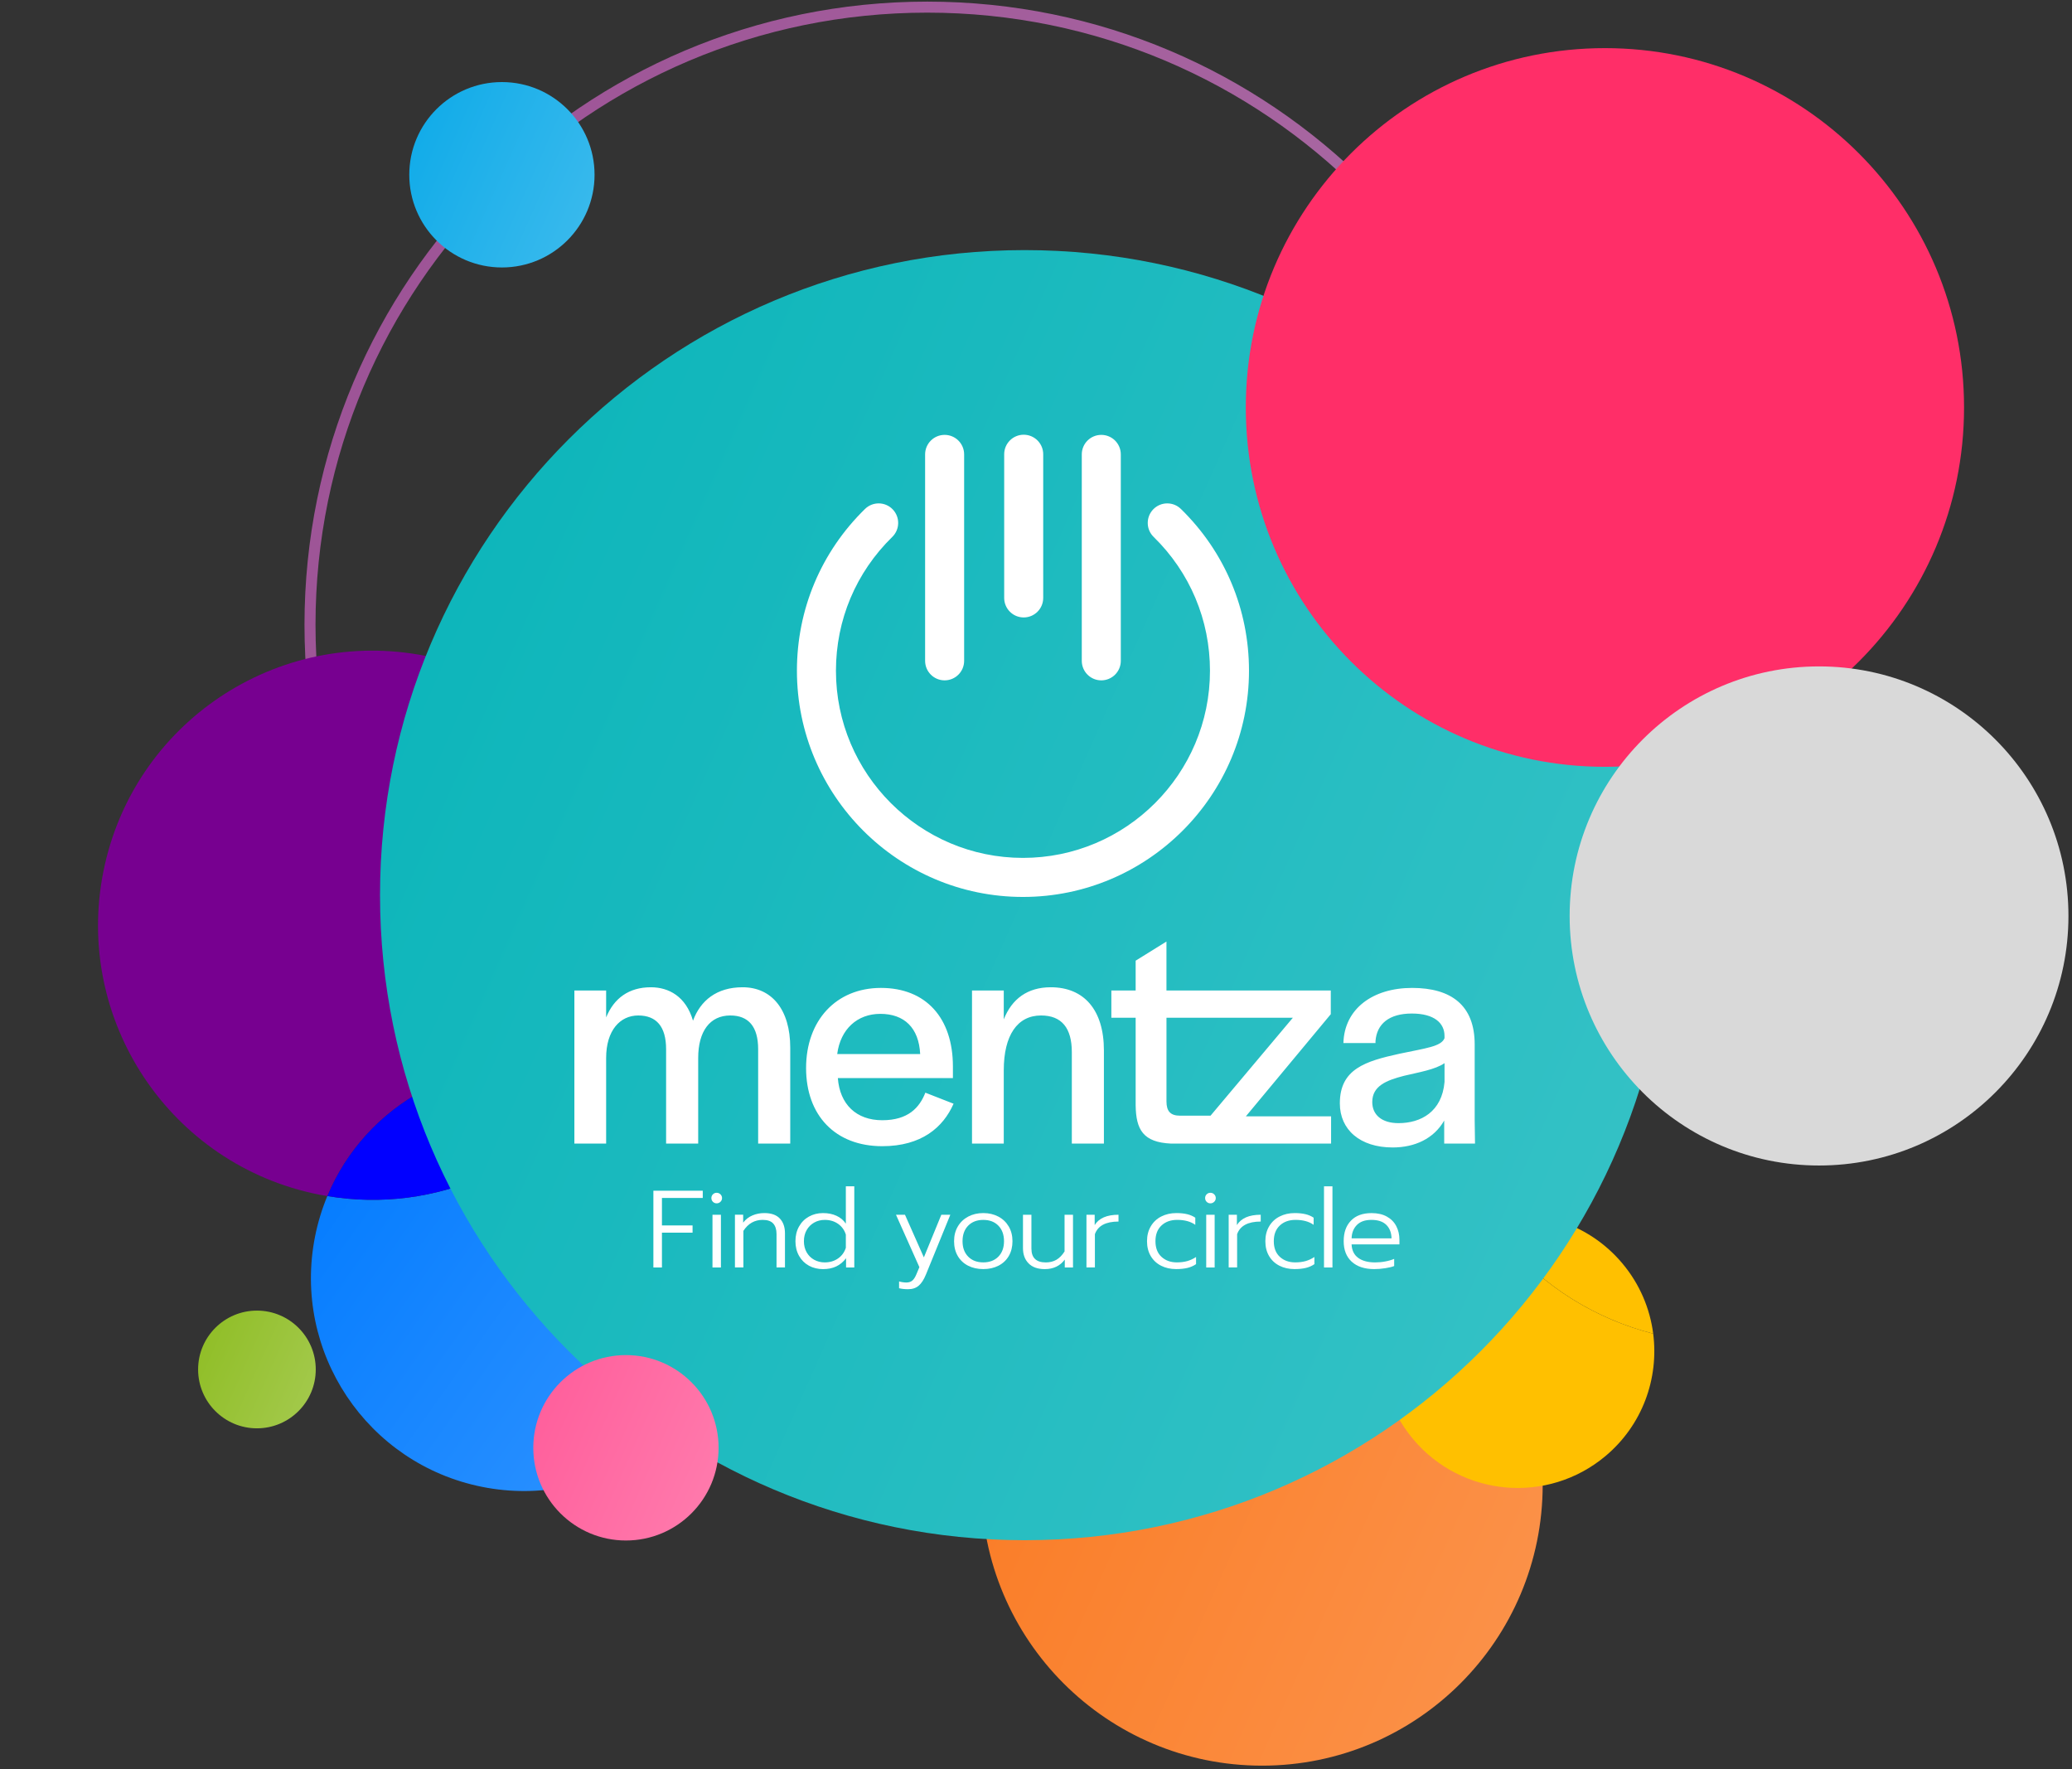
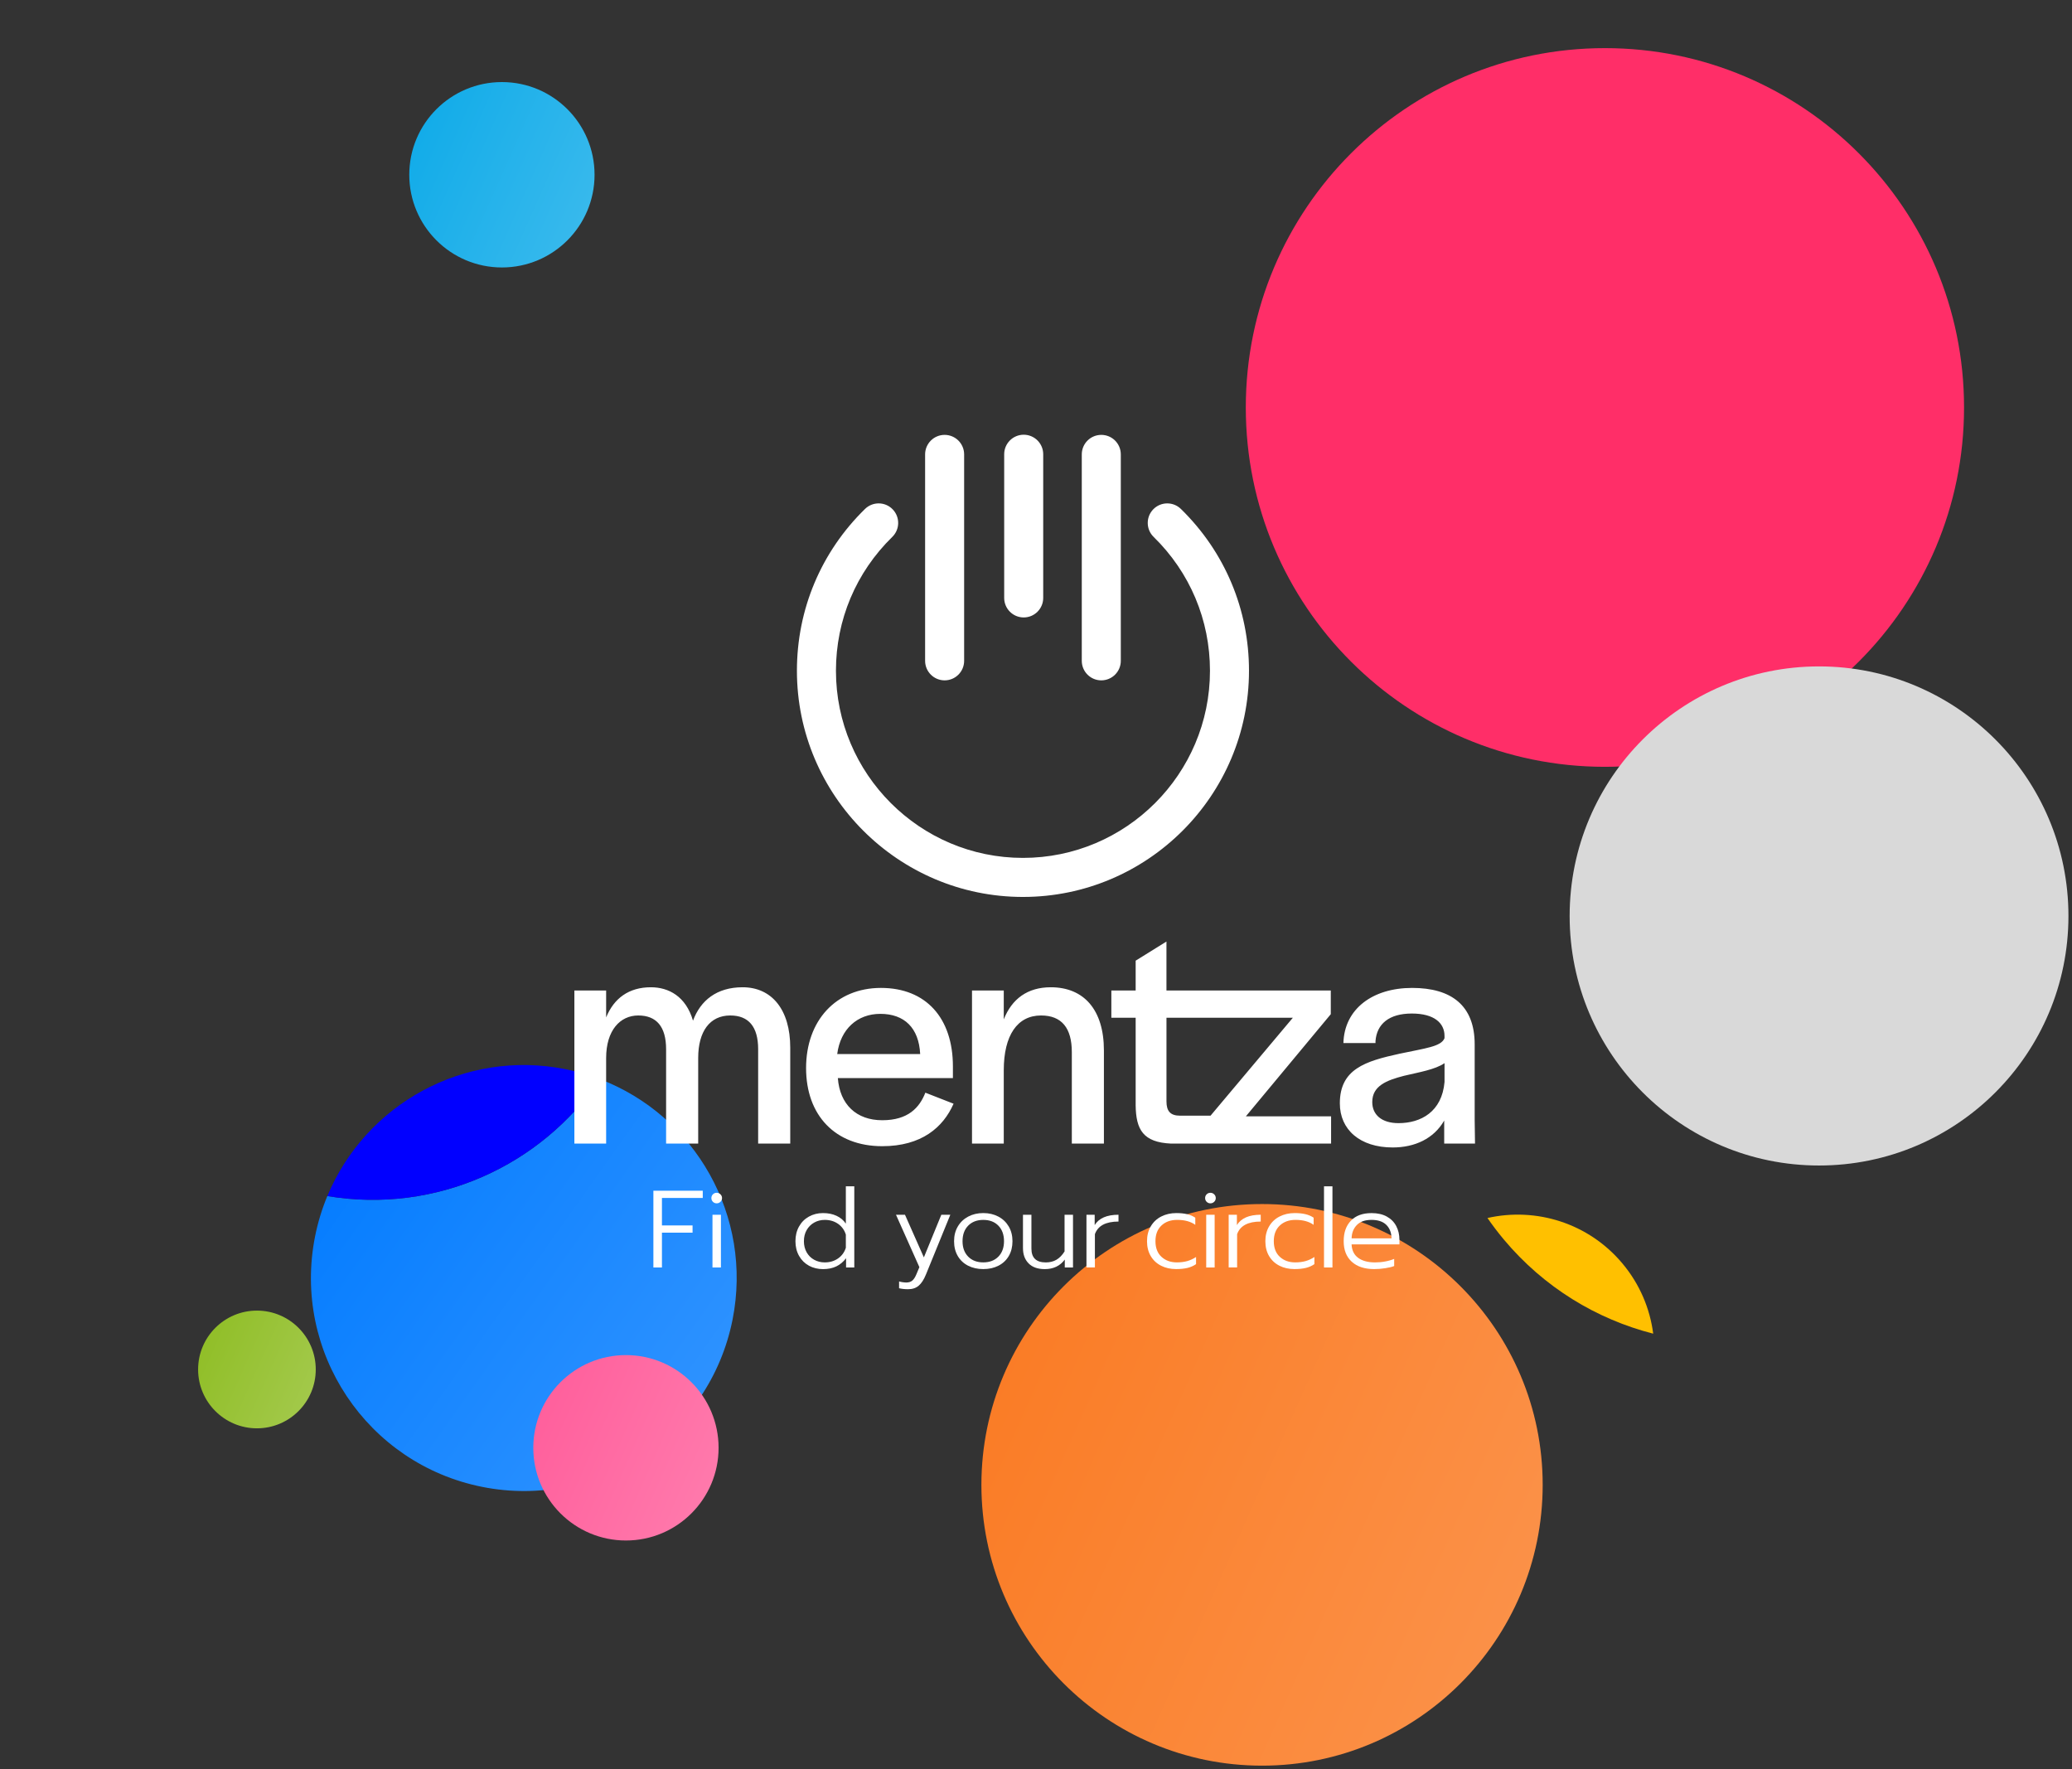
<svg xmlns="http://www.w3.org/2000/svg" width="581" height="496" viewBox="0 0 581 496" fill="none">
  <rect x="0" y="0" width="581" height="496" fill="#333333" stroke="none" />
-   <path d="M260.014 348.318C355.608 348.318 433.102 270.792 433.102 175.159C433.102 79.526 355.608 2 260.014 2C164.42 2 86.926 79.526 86.926 175.159C86.926 270.792 164.42 348.318 260.014 348.318Z" stroke="url(#paint0_linear_7382_1759)" stroke-width="3.09" stroke-miterlimit="10" />
  <path d="M353.884 495.004C397.345 495.004 432.576 459.758 432.576 416.28C432.576 372.801 397.345 337.555 353.884 337.555C310.423 337.555 275.191 372.801 275.191 416.28C275.191 459.758 310.423 495.004 353.884 495.004Z" fill="url(#paint1_linear_7382_1759)" />
-   <path d="M463.568 373.894C447.73 369.85 432.959 360.977 421.667 347.476C420.035 345.525 418.514 343.518 417.097 341.469C411.356 342.77 405.823 345.408 400.995 349.452C384.777 363.038 382.636 387.21 396.217 403.435C409.797 419.66 433.959 421.801 450.177 408.215C460.581 399.501 465.181 386.431 463.562 373.894H463.568Z" fill="#FFC000" />
  <path d="M463.565 373.895C462.663 366.893 459.823 360.051 454.953 354.233C445.414 342.832 430.656 338.401 417.094 341.47C418.511 343.519 420.032 345.526 421.664 347.477C432.962 360.971 447.727 369.845 463.565 373.895Z" fill="#FFC000" />
  <path d="M168.203 302.539C151.79 326.792 122.264 340.417 91.788 335.314C90.3 338.896 89.134 342.675 88.347 346.629C81.907 378.971 102.891 410.408 135.22 416.851C167.548 423.294 198.973 402.302 205.413 369.96C211.185 340.976 194.914 312.724 168.203 302.539Z" fill="url(#paint2_linear_7382_1759)" />
-   <path d="M158.542 299.745C161.893 300.413 165.113 301.361 168.205 302.541C173.782 294.291 177.849 284.828 179.917 274.446C188.22 232.746 161.16 192.214 119.483 183.908C77.806 175.601 37.284 202.672 28.981 244.366C20.679 286.06 47.738 326.599 89.415 334.905C90.209 335.063 91.004 335.184 91.797 335.317C102.496 309.574 130.173 294.085 158.549 299.74L158.542 299.745Z" fill="#770090" />
  <path d="M168.206 302.538C165.113 301.358 161.893 300.41 158.543 299.742C130.166 294.087 102.489 309.576 91.79 335.319C122.26 340.415 151.793 326.792 168.205 302.544L168.206 302.538Z" fill="#0100FF" />
-   <path d="M287.326 431.801C387.162 431.801 468.094 350.835 468.094 250.959C468.094 151.083 387.162 70.117 287.326 70.117C187.491 70.117 106.559 151.083 106.559 250.959C106.559 350.835 187.491 431.801 287.326 431.801Z" fill="url(#paint3_linear_7382_1759)" />
  <path d="M140.739 74.984C155.086 74.984 166.716 63.349 166.716 48.996C166.716 34.643 155.086 23.008 140.739 23.008C126.392 23.008 114.762 34.643 114.762 48.996C114.762 63.349 126.392 74.984 140.739 74.984Z" fill="url(#paint4_linear_7382_1759)" />
  <path d="M175.516 431.882C189.863 431.882 201.494 420.247 201.494 405.894C201.494 391.541 189.863 379.906 175.516 379.906C161.17 379.906 149.539 391.541 149.539 405.894C149.539 420.247 161.17 431.882 175.516 431.882Z" fill="url(#paint5_linear_7382_1759)" />
  <path d="M72.045 400.432C81.154 400.432 88.539 393.044 88.539 383.931C88.539 374.817 81.154 367.43 72.045 367.43C62.935 367.43 55.551 374.817 55.551 383.931C55.551 393.044 62.935 400.432 72.045 400.432Z" fill="url(#paint6_linear_7382_1759)" />
  <path d="M286.843 251.459C251.892 251.459 223.461 223.01 223.461 188.045C223.461 170.826 230.245 154.717 242.556 142.684C244.721 140.573 248.181 140.61 250.297 142.776C252.407 144.942 252.37 148.403 250.205 150.52C240.016 160.48 234.404 173.808 234.404 188.051C234.404 216.978 257.928 240.511 286.843 240.511C315.759 240.511 339.282 216.978 339.282 188.051C339.282 173.808 333.67 160.48 323.481 150.52C321.322 148.409 321.279 144.942 323.389 142.776C325.499 140.616 328.965 140.573 331.13 142.684C343.447 154.717 350.225 170.826 350.225 188.045C350.225 223.01 321.788 251.459 286.837 251.459H286.843ZM308.809 190.739C305.785 190.739 303.337 188.284 303.337 185.265V127.392C303.337 124.366 305.785 121.918 308.809 121.918C311.833 121.918 314.28 124.366 314.28 127.392V185.265C314.28 188.29 311.827 190.739 308.809 190.739ZM264.877 190.739C261.853 190.739 259.406 188.284 259.406 185.265V127.392C259.406 124.366 261.86 121.918 264.877 121.918C267.895 121.918 270.349 124.366 270.349 127.392V185.265C270.349 188.29 267.901 190.739 264.877 190.739ZM287.052 173.102C284.028 173.102 281.58 170.648 281.58 167.629V127.349C281.58 124.323 284.034 121.875 287.052 121.875C290.07 121.875 292.523 124.33 292.523 127.349V167.629C292.523 170.654 290.07 173.102 287.052 173.102Z" fill="white" />
  <path d="M161.059 277.688H169.965V285.236C172.149 279.873 176.326 276.78 182.509 276.78C187.508 276.78 192.323 279.327 194.323 286.144C196.415 280.505 200.954 276.78 208.229 276.78C216.411 276.78 221.588 283.052 221.588 293.692V320.607H212.59V294.146C212.59 287.783 209.867 284.69 204.775 284.69C199.052 284.69 195.777 289.145 195.777 296.601V320.607H186.778V294.146C186.778 287.783 184.049 284.69 178.964 284.69C173.879 284.69 169.965 288.875 169.965 296.601V320.607H161.059V277.688ZM259.478 306.327C257.84 310.512 254.663 314.059 247.388 314.059C240.113 314.059 235.482 309.604 234.936 302.24H267.201V298.97C267.201 285.42 259.656 276.964 247.026 276.964C234.396 276.964 226.029 286.15 226.029 299.424C226.029 312.697 234.206 321.337 247.388 321.337C258.386 321.337 264.477 316.066 267.385 309.426L259.478 306.333V306.327ZM246.842 284.236C253.571 284.236 257.656 288.145 258.024 295.509H234.758C235.666 288.507 240.395 284.236 246.848 284.236H246.842ZM272.556 277.688H281.462V285.782C283.732 280.057 288.099 276.78 294.638 276.78C303.906 276.78 309.543 283.052 309.543 294.508V320.601H300.545V294.962C300.545 288.231 297.729 284.69 291.914 284.69C285.277 284.69 281.462 290.237 281.462 300.056V320.601H272.556V277.682V277.688ZM349.347 312.967L373.159 284.328V277.688H327.08V263.961L318.444 269.324V277.688H311.629V285.328H318.444V309.88C318.536 316.698 320.535 320.245 328.35 320.607H373.244V312.967H349.34H349.347ZM330.902 312.783C328.172 312.783 327.086 311.506 327.086 308.782V285.322H362.528L339.44 312.783H330.908H330.902ZM413.6 320.601L413.508 313.967V292.784C413.508 281.873 406.963 276.964 395.965 276.964C384.966 276.964 376.968 282.782 376.698 292.422H385.696V291.876C386.058 287.059 389.512 284.144 395.873 284.144C402.234 284.144 405.049 286.875 405.049 290.415V291.053C404.141 293.416 399.688 293.87 392.419 295.417C382.875 297.509 375.698 299.687 375.698 309.328C375.698 316.692 381.335 321.693 390.512 321.693C396.695 321.693 402.056 319.238 404.963 314.145V320.601H413.6ZM392.149 314.875C387.426 314.875 384.789 312.513 384.789 308.966C384.789 304.419 388.788 302.872 393.695 301.602C397.878 300.602 402.418 299.872 405.055 298.055V303.326C404.331 311.69 398.424 314.875 392.149 314.875Z" fill="white" />
  <path d="M183.207 333.819H197.057V335.85H185.612V343.545H194.199V345.576H185.612V355.333H183.213V333.812L183.207 333.819Z" fill="white" />
  <path d="M199.906 336.927C199.618 336.638 199.477 336.288 199.477 335.877C199.477 335.466 199.618 335.116 199.906 334.828C200.194 334.54 200.544 334.398 200.955 334.398C201.366 334.398 201.722 334.54 202.016 334.828C202.31 335.116 202.464 335.466 202.464 335.877C202.464 336.288 202.317 336.638 202.016 336.927C201.715 337.215 201.366 337.356 200.955 337.356C200.544 337.356 200.194 337.215 199.906 336.927ZM199.783 340.559H202.151V355.336H199.783V340.559Z" fill="white" />
-   <path d="M206.082 340.546H208.388V342.761C209.106 341.841 209.983 341.16 211.02 340.73C212.056 340.301 213.161 340.086 214.326 340.086C216.277 340.086 217.724 340.601 218.681 341.626C219.638 342.651 220.11 344.026 220.11 345.75V355.323H217.743V345.965C217.743 344.694 217.436 343.713 216.823 343.025C216.209 342.338 215.222 341.994 213.866 341.994C211.59 341.994 209.781 343.019 208.45 345.075V355.329H206.082V340.552V340.546Z" fill="white" />
  <path d="M226.838 354.841C225.666 354.203 224.746 353.295 224.065 352.098C223.39 350.908 223.047 349.533 223.047 347.975C223.047 346.416 223.378 345.066 224.047 343.863C224.715 342.66 225.635 341.734 226.819 341.077C227.997 340.421 229.316 340.089 230.776 340.089C232.236 340.089 233.45 340.341 234.548 340.844C235.646 341.347 236.523 342.084 237.18 343.047V332.578H239.547V355.332H237.241V352.749C236.462 353.774 235.542 354.541 234.487 355.044C233.432 355.547 232.193 355.799 230.776 355.799C229.359 355.799 228.003 355.479 226.838 354.847V354.841ZM234.977 352.822C236.032 352.092 236.769 351.092 237.18 349.822V346.127C236.787 344.857 236.063 343.851 235.008 343.108C233.953 342.372 232.708 341.998 231.266 341.998C230.181 341.998 229.187 342.249 228.298 342.752C227.402 343.256 226.703 343.961 226.187 344.863C225.672 345.765 225.421 346.802 225.421 347.975C225.421 349.147 225.678 350.184 226.187 351.086C226.703 351.988 227.402 352.687 228.298 353.178C229.193 353.669 230.181 353.915 231.266 353.915C232.683 353.915 233.916 353.553 234.977 352.822Z" fill="white" />
  <path d="M252.107 361.157V359.248C252.334 359.328 252.653 359.401 253.076 359.463C253.499 359.524 253.849 359.555 254.137 359.555C254.837 359.555 255.401 359.371 255.83 359.003C256.26 358.634 256.652 358.015 257.002 357.156L257.799 355.247L251.242 340.562H253.763L259.057 352.51L263.952 340.562H266.473L259.64 357.309C259.063 358.726 258.394 359.77 257.621 360.432C256.855 361.101 255.855 361.433 254.622 361.433C253.677 361.433 252.837 361.341 252.101 361.157H252.107Z" fill="white" />
  <path d="M271.453 354.838C270.214 354.2 269.245 353.292 268.558 352.113C267.871 350.935 267.527 349.555 267.527 347.971C267.527 346.388 267.877 345.038 268.576 343.848C269.276 342.657 270.245 341.737 271.484 341.074C272.723 340.417 274.134 340.086 275.716 340.086C277.299 340.086 278.703 340.417 279.949 341.074C281.188 341.731 282.157 342.657 282.856 343.848C283.555 345.038 283.905 346.413 283.905 347.971C283.905 349.53 283.562 350.929 282.875 352.113C282.188 353.292 281.224 354.2 279.979 354.838C278.74 355.476 277.317 355.789 275.716 355.789C274.115 355.789 272.692 355.47 271.453 354.838ZM279.949 352.298C281.004 351.218 281.531 349.775 281.531 347.971C281.531 346.167 281.004 344.694 279.949 343.614C278.894 342.534 277.483 342.001 275.716 342.001C273.95 342.001 272.539 342.541 271.484 343.614C270.429 344.694 269.901 346.143 269.901 347.971C269.901 349.8 270.429 351.218 271.484 352.298C272.539 353.378 273.95 353.911 275.716 353.911C277.483 353.911 278.894 353.371 279.949 352.298Z" fill="white" />
  <path d="M288.43 354.198C287.375 353.13 286.848 351.706 286.848 349.921V340.562H289.215V350.043C289.215 352.627 290.559 353.922 293.245 353.922C294.374 353.922 295.362 353.676 296.214 353.185C297.067 352.694 297.827 351.915 298.508 350.847V340.562H300.876V355.339H298.57V353.124C297.239 354.91 295.368 355.799 292.969 355.799C291 355.799 289.485 355.265 288.43 354.198Z" fill="white" />
  <path d="M304.648 340.555H306.955V343.451C308.145 341.524 310.371 340.555 313.635 340.555V342.463C310.065 342.463 307.856 343.641 307.016 346.004V355.331H304.648V340.555Z" fill="white" />
  <path d="M325.585 354.85C324.346 354.224 323.377 353.322 322.678 352.144C321.979 350.966 321.629 349.573 321.629 347.971C321.629 346.37 321.985 345.001 322.69 343.798C323.395 342.596 324.377 341.681 325.628 341.043C326.88 340.405 328.297 340.086 329.873 340.086C331.002 340.086 331.995 340.19 332.86 340.393C333.719 340.595 334.492 340.927 335.167 341.381V343.381C333.872 342.455 332.179 341.994 330.088 341.994C328.284 341.994 326.812 342.516 325.69 343.565C324.561 344.615 323.997 346.081 323.997 347.971C323.997 349.861 324.561 351.322 325.69 352.359C326.818 353.396 328.254 353.911 329.996 353.911C331.081 353.911 332.057 353.789 332.922 353.543C333.78 353.298 334.602 352.917 335.381 352.402V354.402C334.664 354.893 333.86 355.249 332.964 355.464C332.069 355.679 331.008 355.789 329.781 355.789C328.223 355.789 326.818 355.476 325.579 354.85H325.585Z" fill="white" />
  <path d="M338.351 336.927C338.063 336.638 337.922 336.288 337.922 335.877C337.922 335.466 338.063 335.116 338.351 334.828C338.64 334.54 338.989 334.398 339.4 334.398C339.811 334.398 340.167 334.54 340.461 334.828C340.756 335.116 340.909 335.466 340.909 335.877C340.909 336.288 340.762 336.638 340.461 336.927C340.161 337.215 339.811 337.356 339.4 337.356C338.989 337.356 338.64 337.215 338.351 336.927ZM338.229 340.559H340.596V355.336H338.229V340.559Z" fill="white" />
  <path d="M344.527 340.555H346.834V343.451C348.024 341.524 350.25 340.555 353.514 340.555V342.463C349.944 342.463 347.735 343.641 346.895 346.004V355.331H344.527V340.555Z" fill="white" />
  <path d="M358.769 354.85C357.53 354.224 356.561 353.322 355.861 352.144C355.162 350.966 354.812 349.573 354.812 347.971C354.812 346.37 355.168 345.001 355.874 343.798C356.579 342.596 357.561 341.681 358.812 341.043C360.063 340.405 361.48 340.086 363.057 340.086C364.185 340.086 365.179 340.19 366.044 340.393C366.909 340.595 367.675 340.927 368.35 341.381V343.381C367.056 342.455 365.363 341.994 363.271 341.994C361.468 341.994 359.996 342.516 358.873 343.565C357.745 344.615 357.18 346.081 357.18 347.971C357.18 349.861 357.745 351.322 358.873 352.359C360.002 353.396 361.437 353.911 363.179 353.911C364.265 353.911 365.24 353.789 366.105 353.543C366.964 353.298 367.786 352.917 368.565 352.402V354.402C367.847 354.893 367.044 355.249 366.148 355.464C365.253 355.679 364.191 355.789 362.965 355.789C361.407 355.789 360.002 355.476 358.763 354.85H358.769Z" fill="white" />
  <path d="M371.258 332.586H373.626V355.34H371.258V332.586Z" fill="white" />
  <path d="M379.041 353.729C377.532 352.354 376.777 350.434 376.777 347.973C376.777 345.512 377.452 343.634 378.808 342.217C380.163 340.799 382.089 340.094 384.592 340.094C386.273 340.094 387.702 340.419 388.867 341.063C390.039 341.708 390.916 342.597 391.511 343.727C392.106 344.856 392.407 346.138 392.407 347.574V348.869H378.992C379.071 350.55 379.697 351.814 380.856 352.655C382.016 353.496 383.592 353.919 385.58 353.919C386.543 353.919 387.493 353.833 388.426 353.655C389.358 353.484 390.192 353.238 390.935 352.931V354.932C390.321 355.177 389.481 355.386 388.426 355.545C387.371 355.711 386.34 355.791 385.334 355.791C382.648 355.791 380.55 355.104 379.041 353.729ZM390.198 347.169C390.156 345.567 389.665 344.303 388.72 343.383C387.776 342.456 386.389 341.996 384.567 341.996C382.746 341.996 381.415 342.475 380.476 343.426C379.532 344.383 379.041 345.629 378.998 347.169H390.198Z" fill="white" />
  <path d="M450.029 214.977C505.645 214.977 550.73 169.873 550.73 114.235C550.73 58.596 505.645 13.492 450.029 13.492C394.414 13.492 349.328 58.596 349.328 114.235C349.328 169.873 394.414 214.977 450.029 214.977Z" fill="#FF2E68" />
  <ellipse cx="510.07" cy="256.79" rx="69.933" ry="69.962" fill="#D9D9D9" />
  <defs>
    <linearGradient id="paint0_linear_7382_1759" x1="86.926" y1="2" x2="504.535" y2="187.528" gradientUnits="userSpaceOnUse">
      <stop stop-color="#9B5094" />
      <stop offset="1" stop-color="#AF73A9" />
    </linearGradient>
    <linearGradient id="paint1_linear_7382_1759" x1="275.191" y1="337.555" x2="465.053" y2="421.903" gradientUnits="userSpaceOnUse">
      <stop stop-color="#FA7921" />
      <stop offset="1" stop-color="#FB944D" />
    </linearGradient>
    <linearGradient id="paint2_linear_7382_1759" x1="99.84" y1="288.914" x2="228.178" y2="380.025" gradientUnits="userSpaceOnUse">
      <stop stop-color="#007AFF" />
      <stop offset="1" stop-color="#3395FF" />
    </linearGradient>
    <linearGradient id="paint3_linear_7382_1759" x1="106.559" y1="70.117" x2="542.696" y2="263.877" gradientUnits="userSpaceOnUse">
      <stop stop-color="#08B4B9" />
      <stop offset="1" stop-color="#39C3C7" />
    </linearGradient>
    <linearGradient id="paint4_linear_7382_1759" x1="114.762" y1="23.008" x2="177.437" y2="50.852" gradientUnits="userSpaceOnUse">
      <stop stop-color="#0DAAE8" />
      <stop offset="1" stop-color="#3DBBED" />
    </linearGradient>
    <linearGradient id="paint5_linear_7382_1759" x1="149.539" y1="379.906" x2="212.214" y2="407.751" gradientUnits="userSpaceOnUse">
      <stop stop-color="#FF5C9A" />
      <stop offset="1" stop-color="#FF7DAE" />
    </linearGradient>
    <linearGradient id="paint6_linear_7382_1759" x1="55.551" y1="367.43" x2="95.346" y2="385.109" gradientUnits="userSpaceOnUse">
      <stop stop-color="#8EBD23" />
      <stop offset="1" stop-color="#A5CA4F" />
    </linearGradient>
  </defs>
</svg>